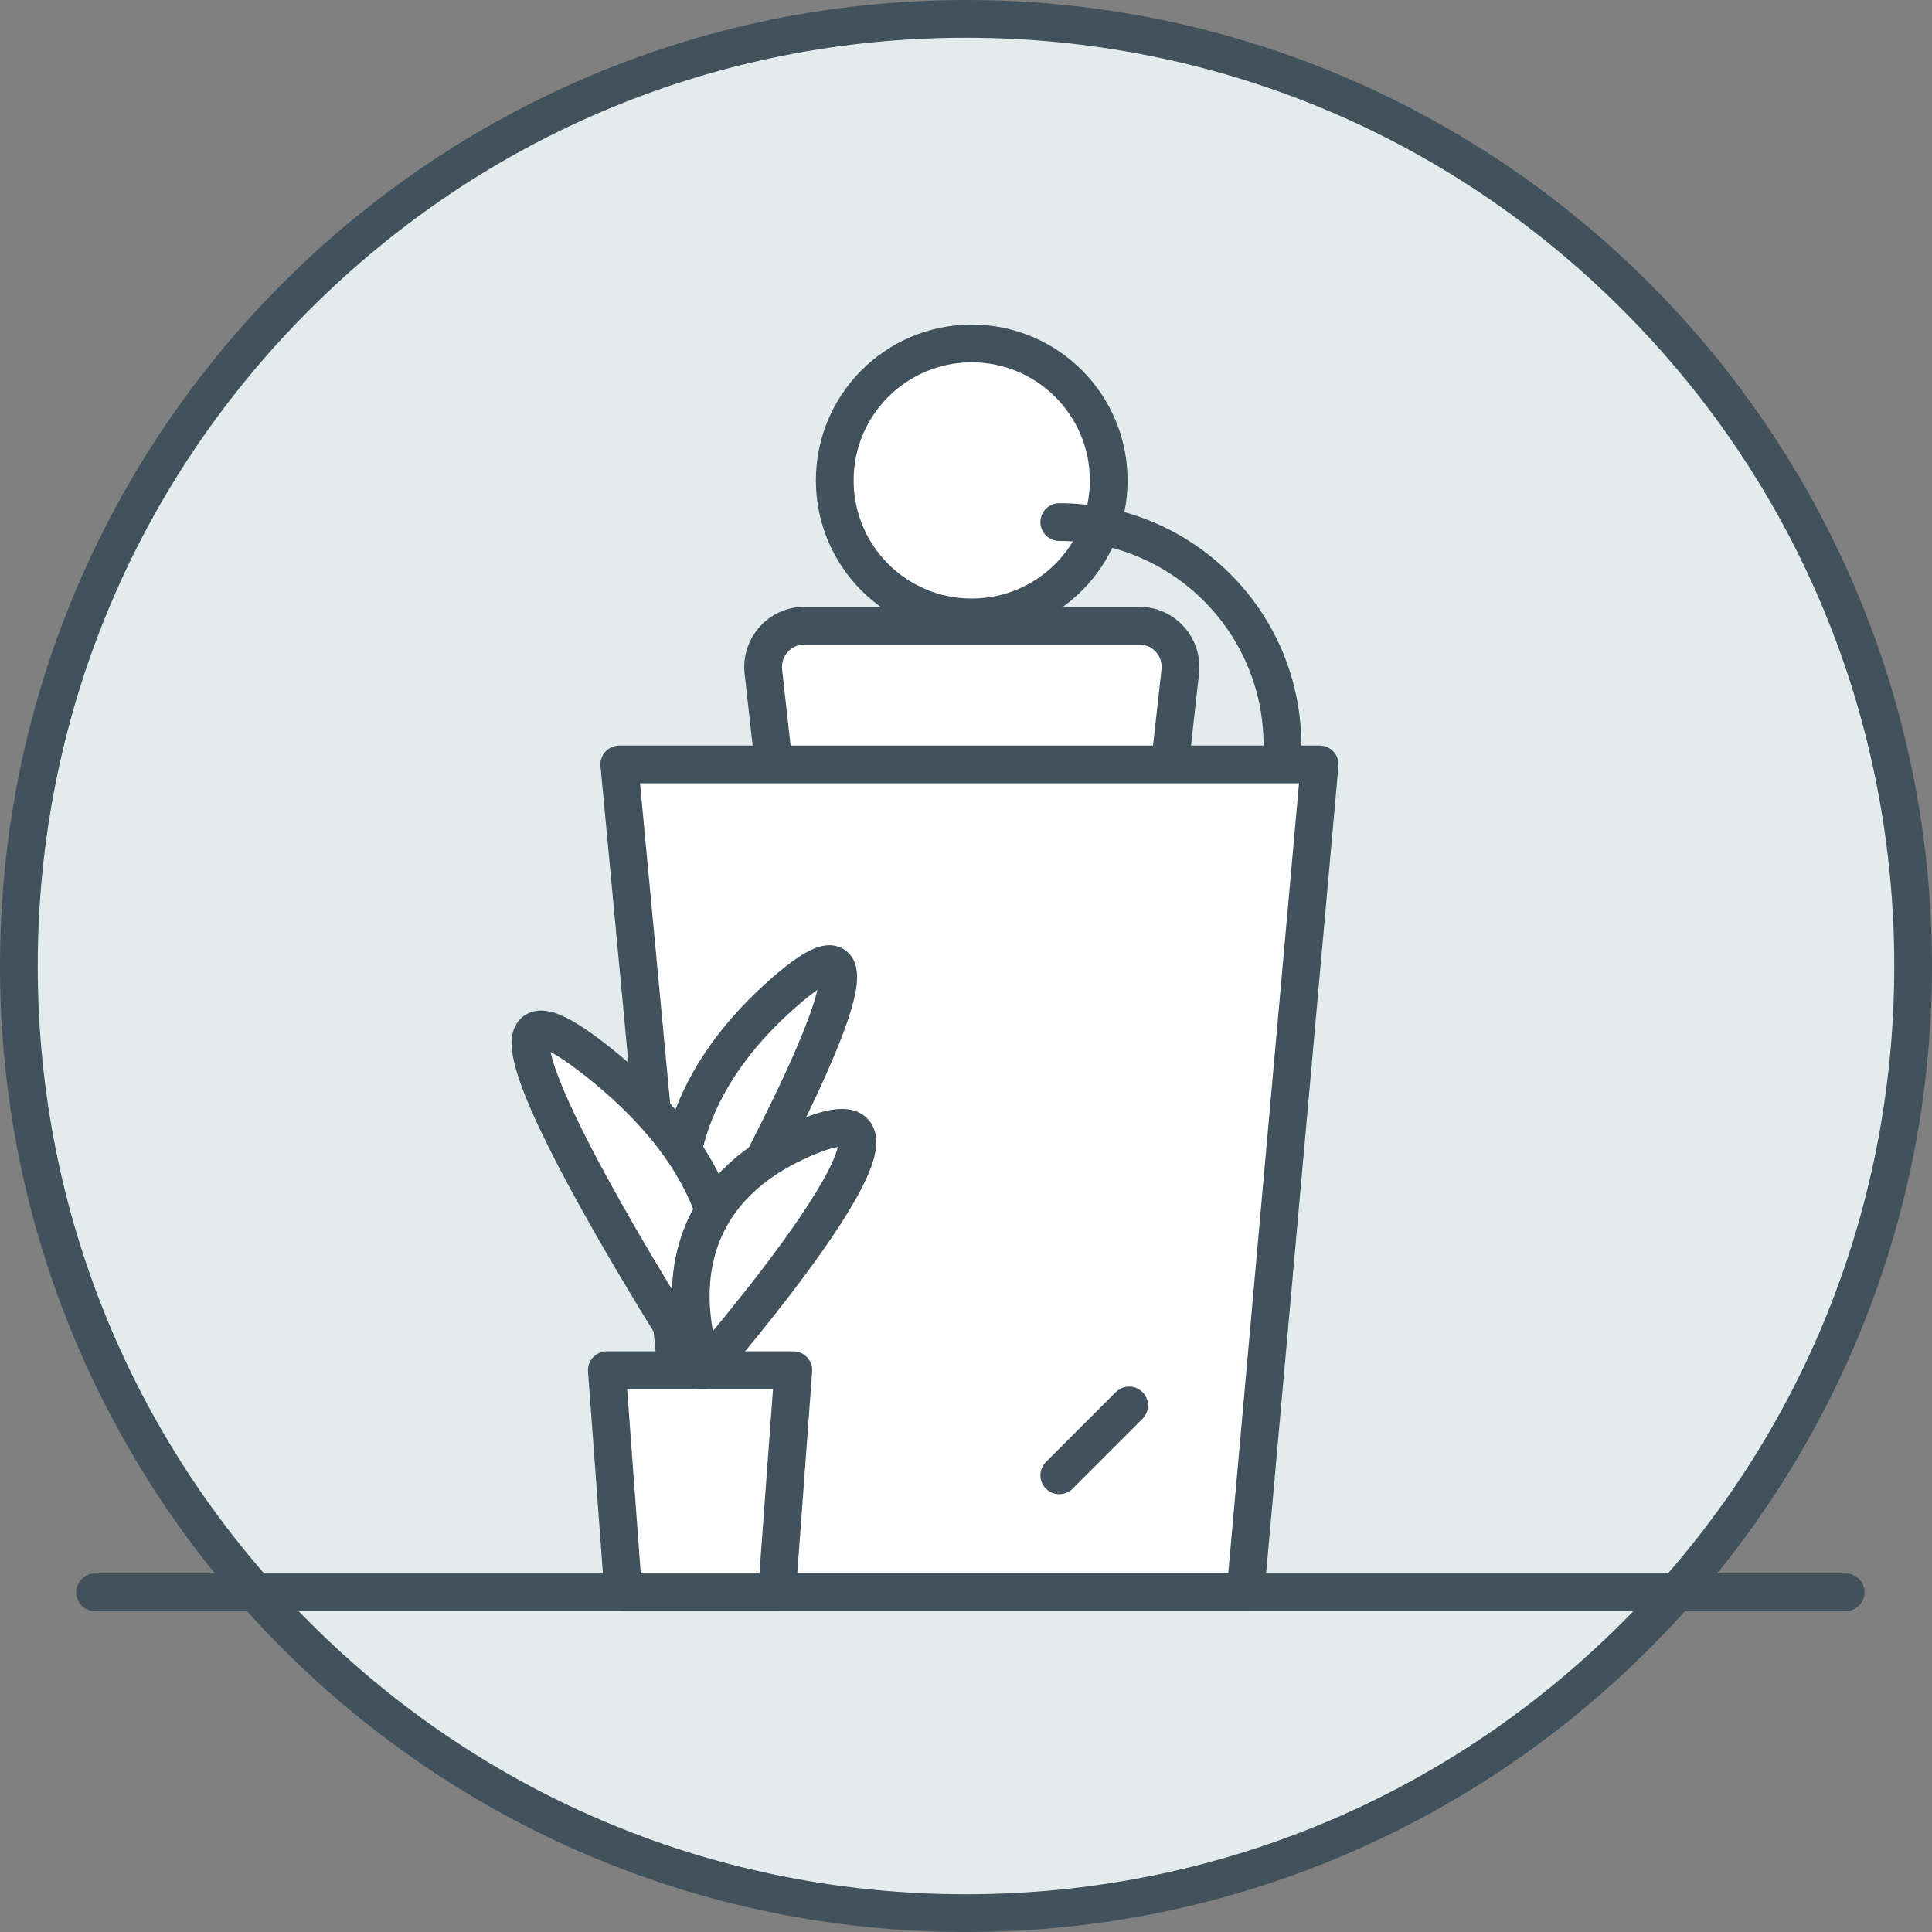
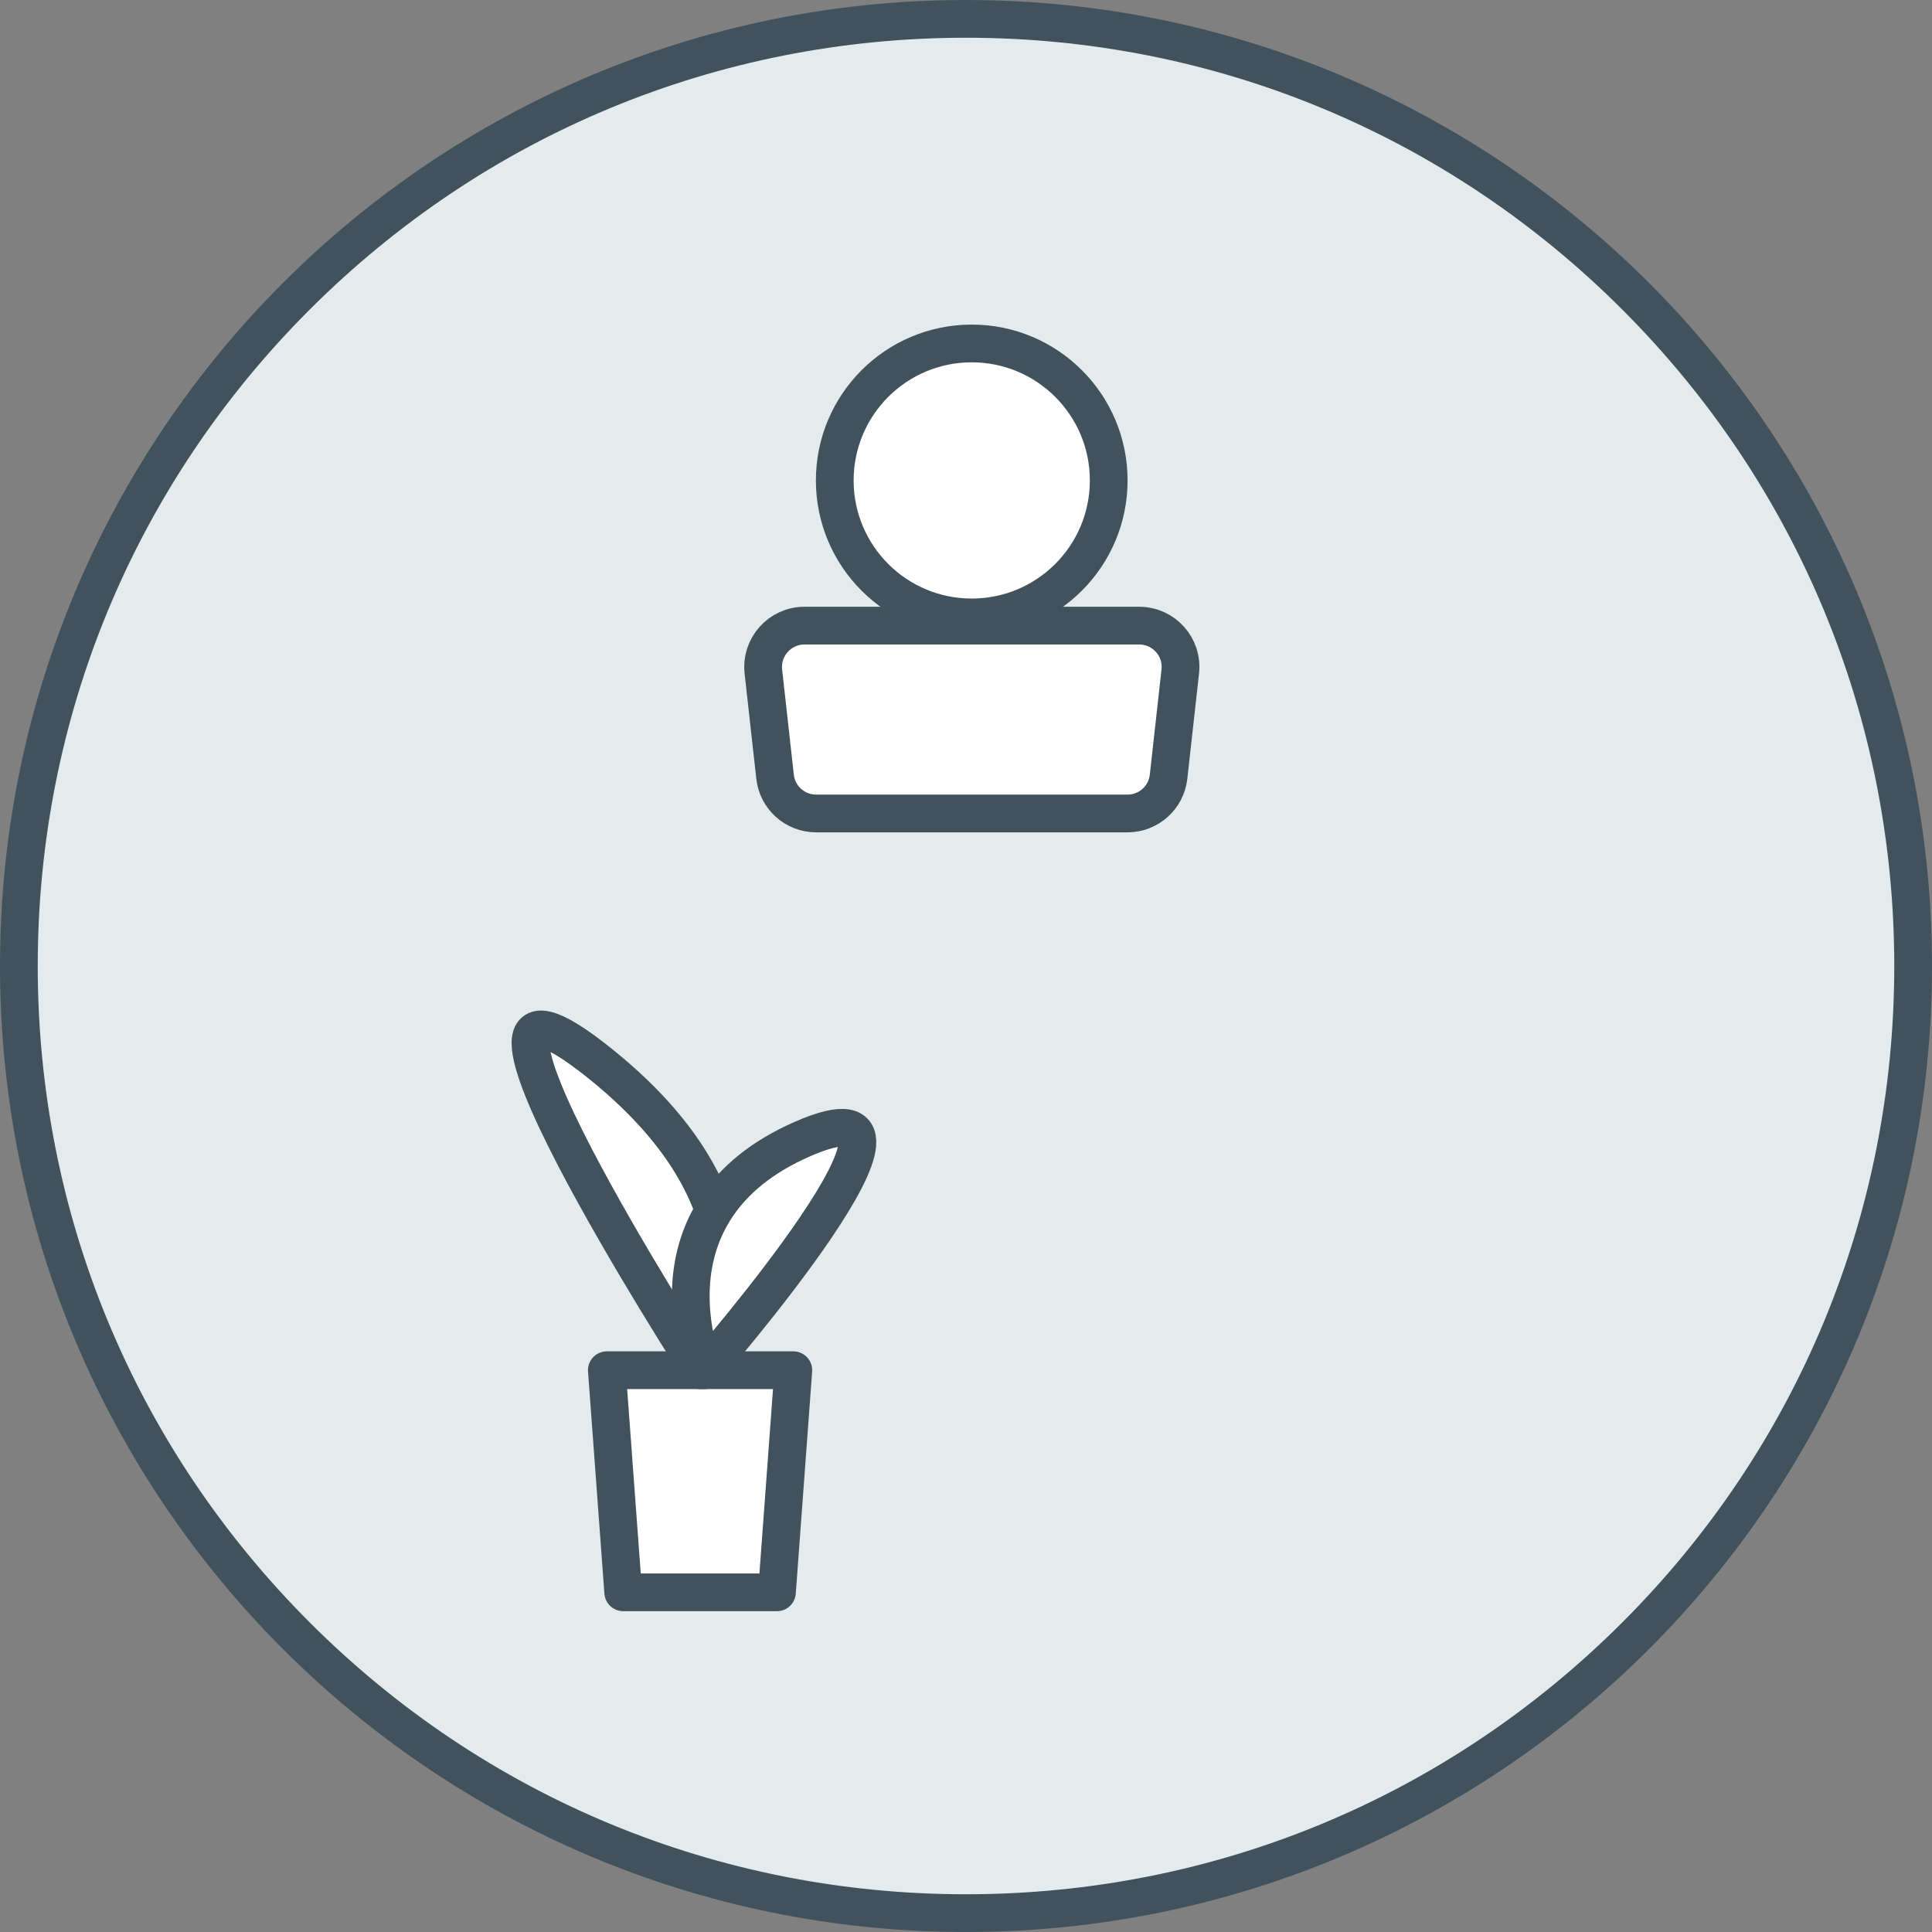
<svg xmlns="http://www.w3.org/2000/svg" id="b" data-name="Layer 2" width="256" height="256" viewBox="0 0 256 256">
  <rect x="0" y="0" width="256" height="256" fill="#808080" stroke="none" />
  <g id="c" data-name="Layer 2">
    <g>
      <circle cx="128" cy="128" r="125.5" style="fill: #e4ebed; stroke-width: 0px;" />
      <path d="M128,5c32.85,0,63.74,12.79,86.97,36.03,23.23,23.23,36.03,54.12,36.03,86.97s-12.79,63.74-36.03,86.97c-23.23,23.23-54.12,36.03-86.97,36.03s-63.74-12.79-86.97-36.03S5,160.85,5,128s12.79-63.74,36.03-86.97S95.15,5,128,5M128,0C57.31,0,0,57.31,0,128s57.31,128,128,128,128-57.31,128-128S198.69,0,128,0h0Z" style="fill: #41525d; stroke-width: 0px;" />
    </g>
    <g>
-       <line x1="12.59" y1="210.99" x2="244.56" y2="210.99" style="fill: #fff; stroke: #41525d; stroke-linecap: round; stroke-linejoin: round; stroke-width: 5px;" />
      <g>
        <g>
          <circle cx="128.76" cy="63.66" r="18.15" style="fill: #fff; stroke: #41525d; stroke-linecap: round; stroke-linejoin: round; stroke-width: 5px;" />
          <path d="M149.39,107.79h-41.25c-2.79,0-5.14-2.1-5.44-4.87l-1.55-13.93c-.36-3.25,2.18-6.09,5.44-6.09h44.36c3.27,0,5.81,2.84,5.44,6.09l-1.55,13.93c-.31,2.77-2.65,4.87-5.44,4.87Z" style="fill: #fff; stroke: #41525d; stroke-linecap: round; stroke-linejoin: round; stroke-width: 5px;" />
-           <polygon points="165.04 210.92 92.37 210.92 82.06 101.29 174.86 101.29 165.04 210.92" style="fill: #fff; stroke: #41525d; stroke-linecap: round; stroke-linejoin: round; stroke-width: 5px;" />
-           <line x1="140.36" y1="195.49" x2="149.62" y2="186.23" style="fill: none; stroke: #41525d; stroke-linecap: round; stroke-linejoin: round; stroke-width: 5px;" />
        </g>
        <g>
          <polygon points="102.95 210.99 82.58 210.99 80.41 181.56 105.12 181.56 102.95 210.99" style="fill: #fff; stroke: #41525d; stroke-linecap: round; stroke-linejoin: round; stroke-width: 5px;" />
-           <path d="M103.69,131.67c-21.73,19.21-11.4,38.38-11.4,38.38,0,0,33.12-57.59,11.4-38.38Z" style="fill: #fff; stroke: #41525d; stroke-linecap: round; stroke-linejoin: round; stroke-width: 5px;" />
          <path d="M92.76,181.56s-39.97-62.06-13.29-40.67c26.68,21.39,13.29,40.67,13.29,40.67Z" style="fill: #fff; stroke: #41525d; stroke-linecap: round; stroke-linejoin: round; stroke-width: 5px;" />
          <path d="M93.35,181.56s-9-21.03,13-30.64c22-9.61-13,30.64-13,30.64Z" style="fill: #fff; stroke: #41525d; stroke-linecap: round; stroke-linejoin: round; stroke-width: 5px;" />
        </g>
      </g>
    </g>
-     <path d="M140.36,69.18c16.33,0,29.57,13.24,29.57,29.57" style="fill: none; stroke: #41525d; stroke-linecap: round; stroke-linejoin: round; stroke-width: 5px;" />
  </g>
</svg>